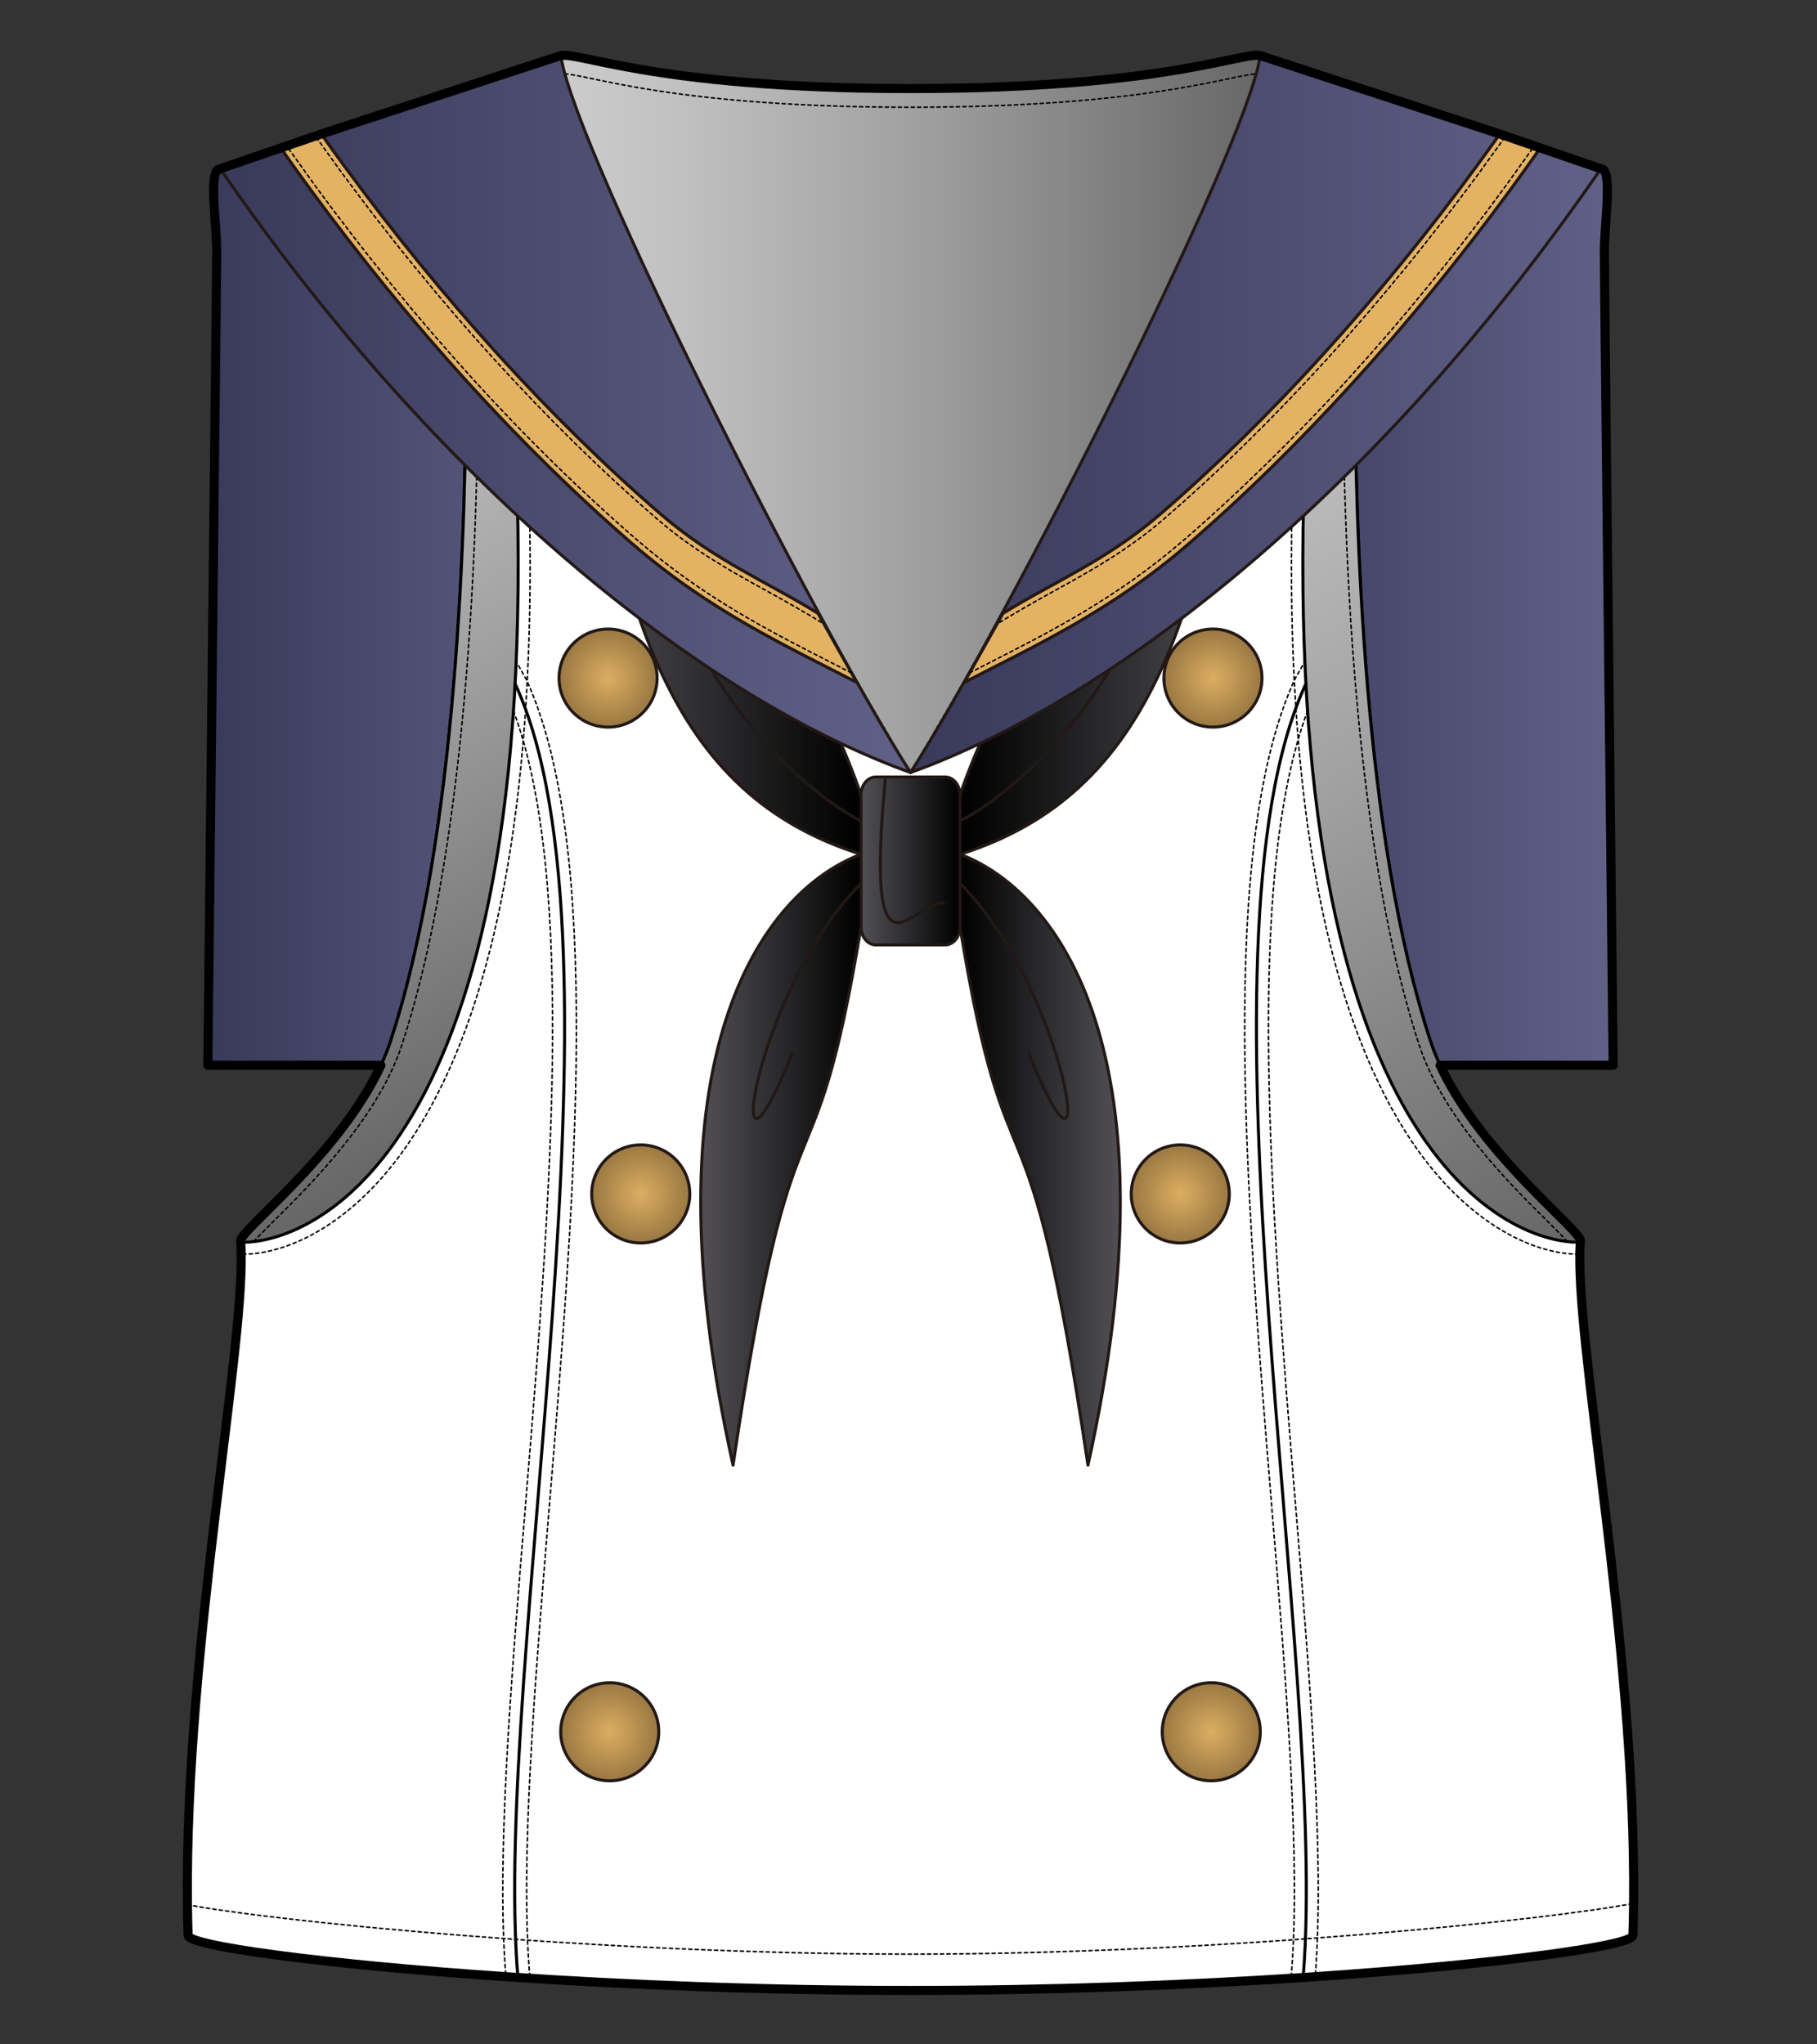
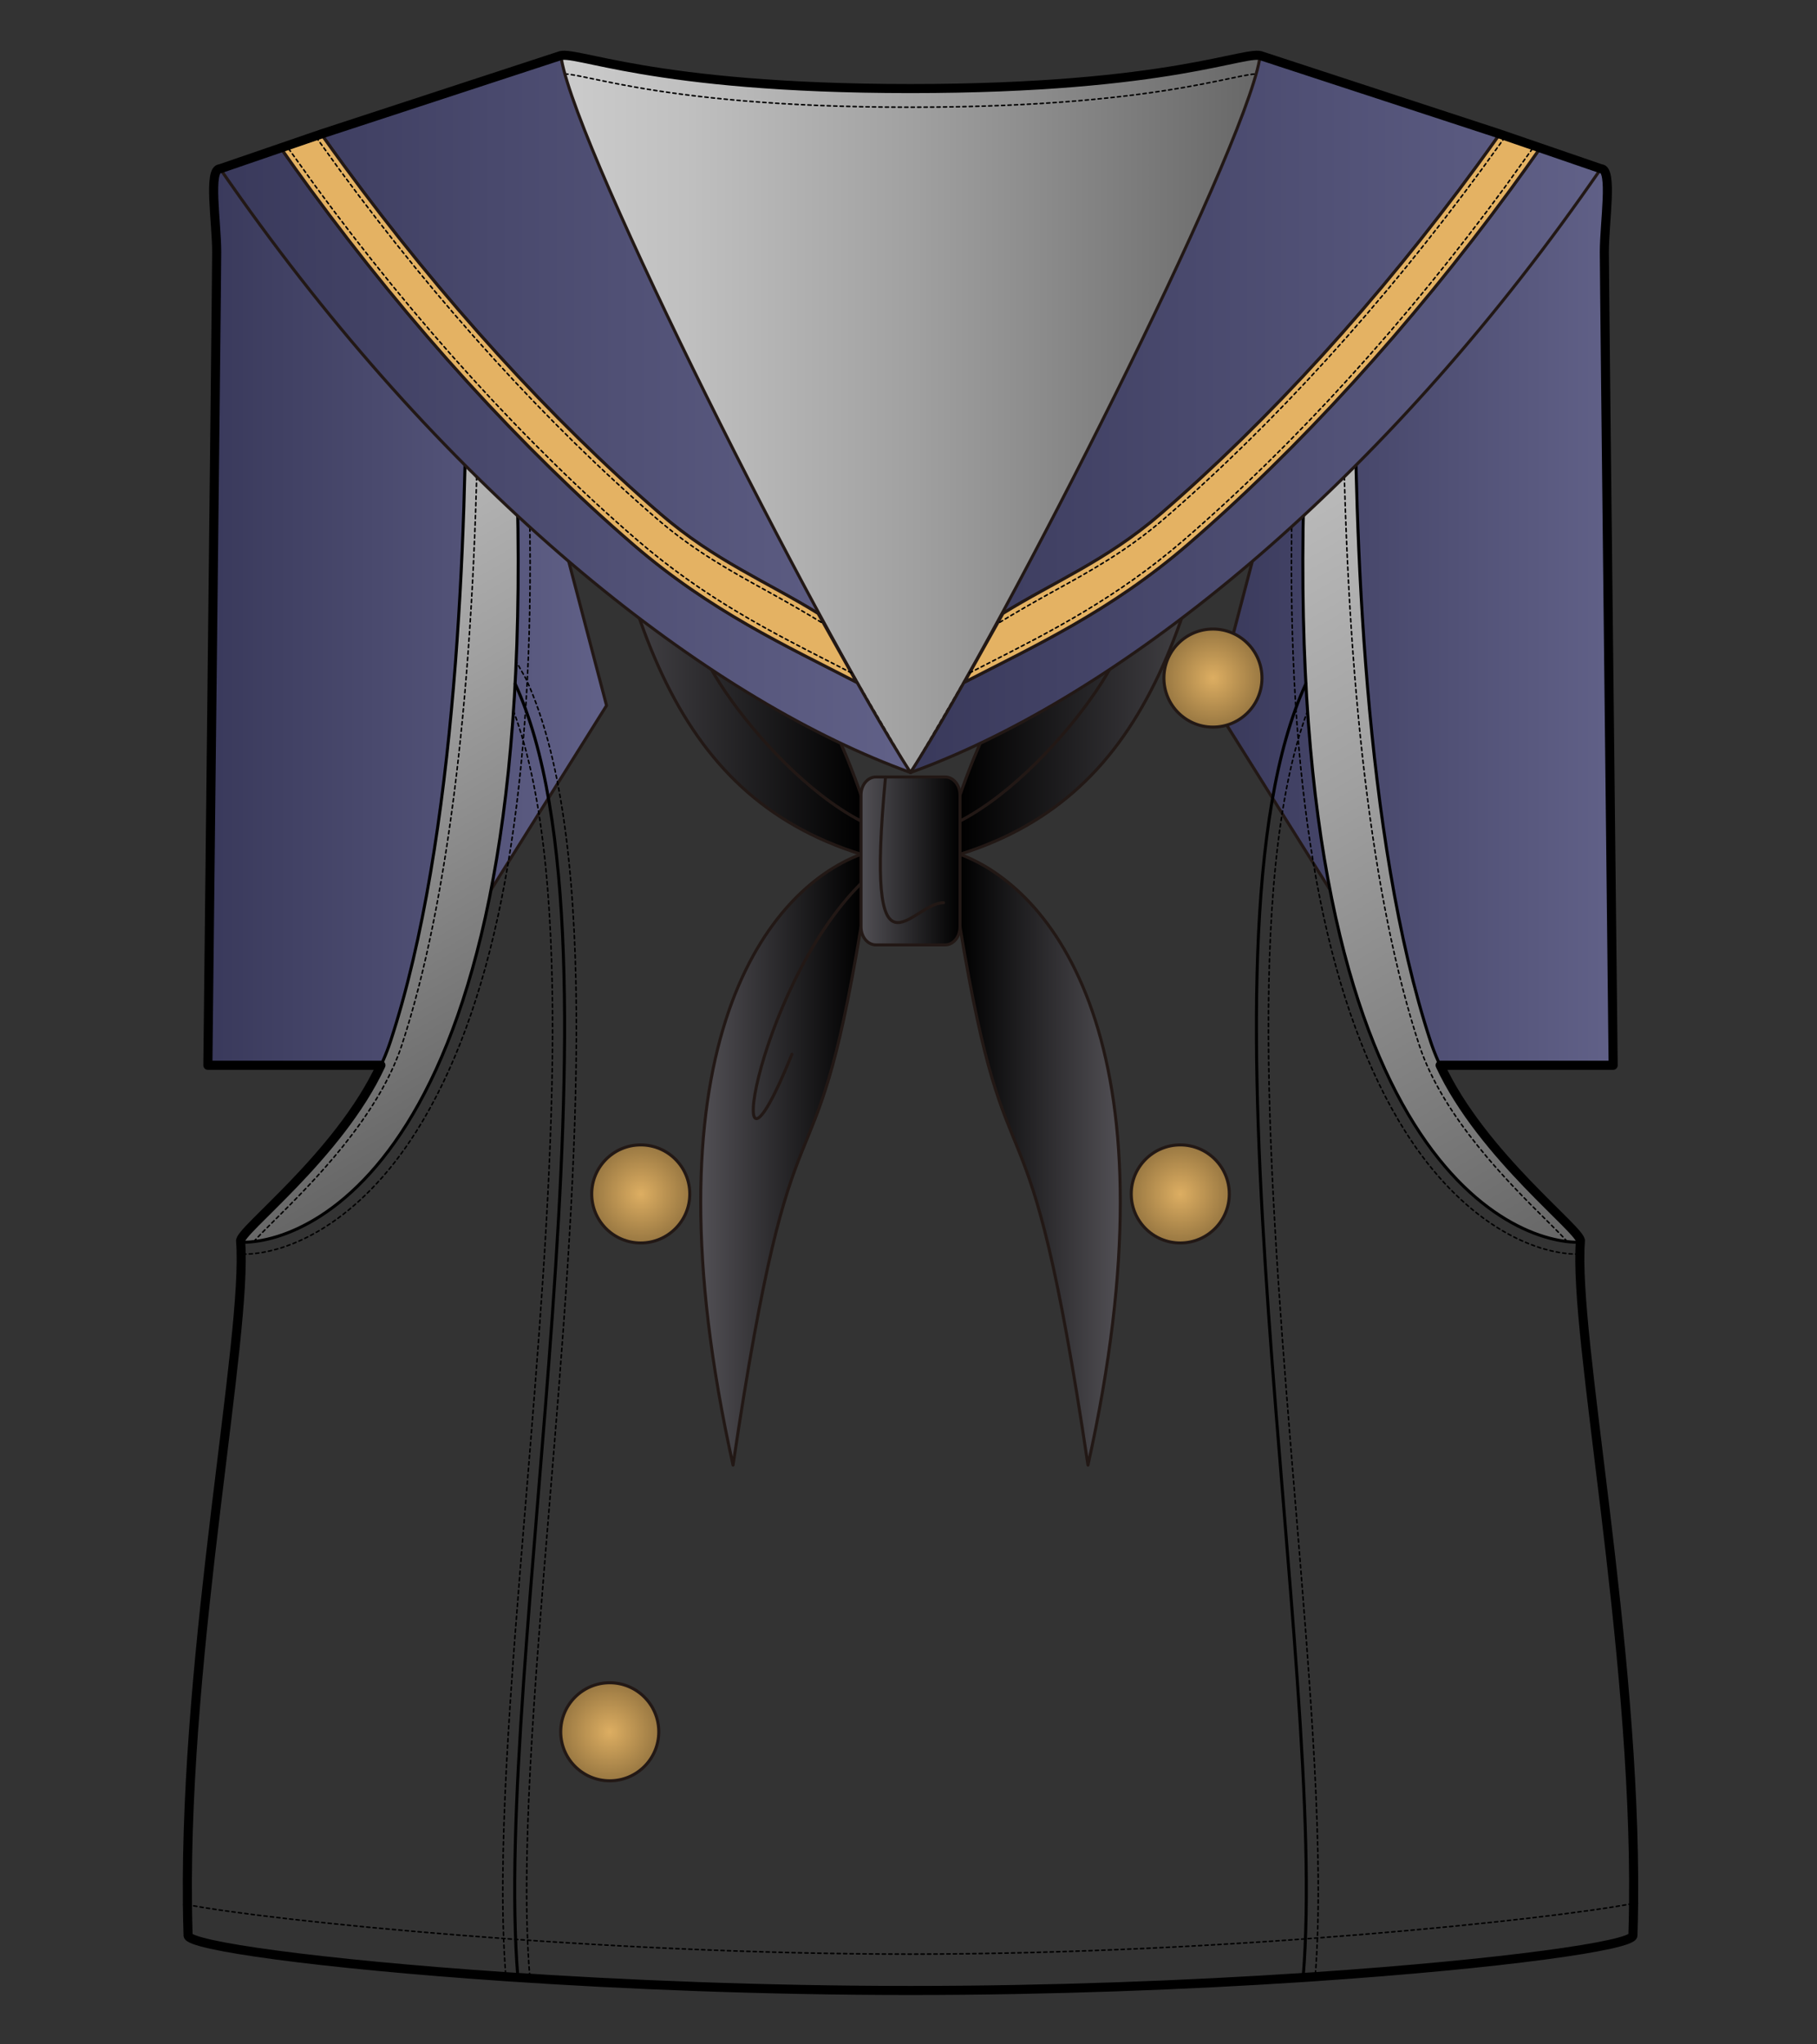
<svg xmlns="http://www.w3.org/2000/svg" version="1.1" id="レイヤー_1" width="600" height="675" viewBox="0 0 600 675" overflow="visible" enable-background="new 0 0 600 675" xml:space="preserve">
  <rect x="0" y="0" width="600" height="675" fill="#333333" stroke="none" />
  <rect fill="none" width="600" height="675" />
  <g>
    <linearGradient id="XMLID_19_" gradientUnits="userSpaceOnUse" x1="68.641" y1="203.724" x2="200.291" y2="203.724">
      <stop offset="0" style="stop-color:#39395B" />
      <stop offset="1" style="stop-color:#616188" />
    </linearGradient>
    <path fill="url(#XMLID_19_)" stroke="#221815" stroke-linecap="round" stroke-linejoin="round" d="M125.803,351.729H68.641   c0-4.021,2.913-258.714,2.913-268.516s-2.888-27.494,1.132-27.494l82.528,5.517l45.077,171.718L125.803,351.729z" />
    <linearGradient id="XMLID_20_" gradientUnits="userSpaceOnUse" x1="401.035" y1="203.724" x2="532.688" y2="203.724">
      <stop offset="0" style="stop-color:#39395B" />
      <stop offset="1" style="stop-color:#616188" />
    </linearGradient>
    <path fill="url(#XMLID_20_)" stroke="#221815" stroke-linecap="round" stroke-linejoin="round" d="M475.523,351.729h57.164   c0-4.021-2.914-258.714-2.914-268.516s2.889-27.494-1.133-27.494l-82.529,5.517l-45.076,171.718L475.523,351.729z" />
-     <path fill="#FFFFFF" stroke="#000000" stroke-linecap="round" stroke-linejoin="round" d="M449.827,63.044   c-0.53,3.55-2.485,17.297-2.485,53.423c0,58.525,2.962,160.113,25.035,227.339c10.99,33.473,49.762,62.566,49.49,66.063   c-2.512,32.493,20.217,141.312,17.349,229.161c0,5.446-114.279,18.174-238.552,18.174S62.109,644.478,62.109,639.031   c-2.867-87.85,19.863-196.668,17.35-229.161c-0.271-3.497,38.502-32.591,49.491-66.063   c22.073-67.227,25.033-168.814,25.033-227.339c0-36.126-1.95-49.873-2.481-53.423" />
    <linearGradient id="XMLID_21_" gradientUnits="userSpaceOnUse" x1="386.597" y1="92.196" x2="558.011" y2="389.095">
      <stop offset="0" style="stop-color:#CCCCCC" />
      <stop offset="0.181" style="stop-color:#C0C0C0" />
      <stop offset="0.509" style="stop-color:#A0A0A0" />
      <stop offset="0.942" style="stop-color:#6D6D6D" />
      <stop offset="1" style="stop-color:#666666" />
    </linearGradient>
    <path fill="url(#XMLID_21_)" stroke="#000000" stroke-linecap="round" stroke-linejoin="round" d="M431.25,142.842   c-10.781,234.497,65.584,267.327,89.906,267.327c6.971,0-37.119-30.852-48.779-66.362   c-22.073-67.227-25.035-168.814-25.035-227.339c0-89.439,11.964-41.702-15.289-41.702   C404.799,74.765,435.355,53.497,431.25,142.842z" />
    <path fill="none" stroke="#000000" stroke-width="0.5" stroke-linecap="round" stroke-linejoin="round" stroke-dasharray="1.066" d="   M80.172,414.109c15.352,0,38.478-10.662,57.33-40.591c24.92-39.555,37.554-102.571,37.554-187.299   c0-7.116-0.093-14.432-0.274-21.894" />
    <path fill="none" stroke="#000000" stroke-width="0.5" stroke-linecap="round" stroke-linejoin="round" stroke-dasharray="1.066" d="   M521.329,414.109c-15.353,0-38.476-10.662-57.331-40.591c-24.918-39.555-37.553-102.571-37.553-187.299   c0-7.116,0.094-14.432,0.275-21.894" />
    <linearGradient id="XMLID_22_" gradientUnits="userSpaceOnUse" x1="57.823" y1="116.053" x2="193.459" y2="350.981">
      <stop offset="0" style="stop-color:#CCCCCC" />
      <stop offset="0.181" style="stop-color:#C0C0C0" />
      <stop offset="0.509" style="stop-color:#A0A0A0" />
      <stop offset="0.942" style="stop-color:#6D6D6D" />
      <stop offset="1" style="stop-color:#666666" />
    </linearGradient>
    <path fill="url(#XMLID_22_)" stroke="#000000" stroke-linecap="round" stroke-linejoin="round" d="M170.08,142.842   c10.779,234.497-65.588,267.327-89.908,267.327c-6.971,0,37.119-30.852,48.778-66.362c22.073-67.227,25.033-168.814,25.033-227.339   c0-89.439-11.962-41.702,15.291-41.702S165.971,53.497,170.08,142.842z" />
    <path fill="none" stroke="#000000" stroke-width="0.5" stroke-linecap="round" stroke-linejoin="round" stroke-dasharray="1.066" d="   M83.816,409.947c1.365-1.611,4.309-4.529,6.967-7.165c11.893-11.794,34.031-33.745,41.913-57.746   c15.409-46.938,24.038-118.955,25.113-209.095" />
    <path fill="none" stroke="#000000" stroke-width="0.5" stroke-linecap="round" stroke-linejoin="round" stroke-dasharray="1.066" d="   M517.515,409.947c-1.364-1.611-4.306-4.529-6.968-7.165c-11.893-11.794-34.031-33.745-41.91-57.746   c-15.412-46.938-24.039-118.955-25.116-209.095" />
    <path fill="none" stroke="#000000" stroke-width="0.5" stroke-linecap="round" stroke-linejoin="round" stroke-dasharray="1.066" d="   M61.857,628.869c26.406,5.18,134.644,16.336,238.807,16.336c104.16,0,212.408-11.582,238.816-16.76" />
    <linearGradient id="XMLID_23_" gradientUnits="userSpaceOnUse" x1="183.571" y1="136.662" x2="417.757" y2="136.662">
      <stop offset="0" style="stop-color:#CCCCCC" />
      <stop offset="0.181" style="stop-color:#C0C0C0" />
      <stop offset="0.509" style="stop-color:#A0A0A0" />
      <stop offset="0.942" style="stop-color:#6D6D6D" />
      <stop offset="1" style="stop-color:#666666" />
    </linearGradient>
    <path fill="url(#XMLID_23_)" stroke="#000000" stroke-linecap="round" stroke-linejoin="round" d="M300.664,255.074   c80.055-114.012,122.651-227.605,116.51-236.277c-3.908-3.44-27.432,10.445-116.51,10.445s-112.602-13.885-116.51-10.445   C178.012,27.469,220.609,141.062,300.664,255.074" />
    <path fill="none" stroke="#000000" stroke-width="0.5" stroke-linecap="round" stroke-linejoin="round" stroke-dasharray="1.066" d="   M300.664,255.074C372.246,134.1,423.315,33.63,417.174,24.958c-3.908-3.437-27.432,10.447-116.51,10.447   s-112.602-13.884-116.51-10.447C178.012,33.63,229.08,134.1,300.664,255.074" />
    <path fill="none" stroke="#000000" stroke-width="0.5" stroke-linecap="round" stroke-linejoin="round" stroke-dasharray="1.066" d="   M174.943,652.589c-3.193-37.987,1.528-95.431,6.531-156.248c8.355-101.606,17.824-216.768-7.796-272.236l-3.227-5.675" />
    <path fill="none" stroke="#000000" stroke-width="0.5" stroke-linecap="round" stroke-linejoin="round" stroke-dasharray="1.066" d="   M169.559,234.723c20.905,56.149,11.98,164.705,4.063,260.972c-5.004,60.84-9.73,118.322-6.578,156.959" />
-     <path fill="none" stroke="#000000" stroke-width="0.5" stroke-linecap="round" stroke-linejoin="round" stroke-dasharray="1.066" d="   M426.387,652.589c3.191-37.987-1.528-95.431-6.531-156.248c-8.355-101.606-17.824-216.768,7.795-272.236l3.227-5.675" />
    <path fill="none" stroke="#000000" stroke-width="0.5" stroke-linecap="round" stroke-linejoin="round" stroke-dasharray="1.066" d="   M431.77,234.723c-20.903,56.149-11.977,164.705-4.062,260.972c5.003,60.84,9.732,118.322,6.579,156.959" />
    <path fill="none" stroke="#000000" stroke-linecap="round" stroke-linejoin="round" d="M170.101,225.756   c40.271,87.182-7.685,324.873,0.917,427.164" />
    <path fill="none" stroke="#000000" stroke-linecap="round" stroke-linejoin="round" d="M431.228,225.756   c-40.271,87.182,7.685,324.873-0.917,427.164" />
    <radialGradient id="XMLID_24_" cx="400.533" cy="223.885" r="16.191" gradientUnits="userSpaceOnUse">
      <stop offset="0" style="stop-color:#DDAE62" />
      <stop offset="1" style="stop-color:#997842" />
    </radialGradient>
    <path fill="url(#XMLID_24_)" stroke="#221815" stroke-linecap="round" stroke-linejoin="round" d="M416.725,223.938   c-0.031,8.94-7.304,16.166-16.245,16.137c-8.94-0.03-16.165-7.303-16.138-16.245c0.03-8.94,7.302-16.165,16.245-16.137   C409.526,207.723,416.754,214.996,416.725,223.938z" />
    <radialGradient id="XMLID_25_" cx="399.982" cy="571.793" r="16.191" gradientUnits="userSpaceOnUse">
      <stop offset="0" style="stop-color:#DDAE62" />
      <stop offset="1" style="stop-color:#997842" />
    </radialGradient>
-     <path fill="url(#XMLID_25_)" stroke="#221815" stroke-linecap="round" stroke-linejoin="round" d="M416.174,571.848   c-0.031,8.939-7.304,16.165-16.246,16.135c-8.941-0.029-16.166-7.301-16.137-16.241c0.031-8.943,7.303-16.168,16.244-16.138   C408.977,555.633,416.201,562.904,416.174,571.848z" />
    <radialGradient id="XMLID_26_" cx="389.743" cy="394.213" r="16.19" gradientUnits="userSpaceOnUse">
      <stop offset="0" style="stop-color:#DDAE62" />
      <stop offset="1" style="stop-color:#997842" />
    </radialGradient>
    <circle fill="url(#XMLID_26_)" stroke="#221815" stroke-linecap="round" stroke-linejoin="round" cx="389.743" cy="394.212" r="16.191" />
    <radialGradient id="XMLID_27_" cx="200.796" cy="223.885" r="16.191" gradientUnits="userSpaceOnUse">
      <stop offset="0" style="stop-color:#DDAE62" />
      <stop offset="1" style="stop-color:#997842" />
    </radialGradient>
-     <circle fill="url(#XMLID_27_)" stroke="#221815" stroke-linecap="round" stroke-linejoin="round" cx="200.796" cy="223.885" r="16.191" />
    <radialGradient id="XMLID_28_" cx="201.348" cy="571.793" r="16.191" gradientUnits="userSpaceOnUse">
      <stop offset="0" style="stop-color:#DDAE62" />
      <stop offset="1" style="stop-color:#997842" />
    </radialGradient>
    <path fill="url(#XMLID_28_)" stroke="#221815" stroke-linecap="round" stroke-linejoin="round" d="M185.156,571.848   c0.031,8.939,7.304,16.165,16.244,16.135c8.941-0.029,16.168-7.301,16.139-16.241c-0.031-8.943-7.304-16.168-16.245-16.138   C192.353,555.633,185.127,562.904,185.156,571.848z" />
    <radialGradient id="XMLID_29_" cx="211.585" cy="394.213" r="16.19" gradientUnits="userSpaceOnUse">
      <stop offset="0" style="stop-color:#DDAE62" />
      <stop offset="1" style="stop-color:#997842" />
    </radialGradient>
    <circle fill="url(#XMLID_29_)" stroke="#221815" stroke-linecap="round" stroke-linejoin="round" cx="211.585" cy="394.212" r="16.191" />
    <g>
      <linearGradient id="XMLID_30_" gradientUnits="userSpaceOnUse" x1="231.388" y1="382.901" x2="284.32" y2="382.901">
        <stop offset="0" style="stop-color:#525055" />
        <stop offset="1" style="stop-color:#000000" />
      </linearGradient>
      <path fill="url(#XMLID_30_)" stroke="#221815" stroke-linecap="round" stroke-linejoin="round" d="M284.32,306.043    c-16.227,98.222-21.881,40.768-42.258,177.705c-30.031-135.098,9.487-189.326,42.258-201.693" />
      <linearGradient id="XMLID_31_" gradientUnits="userSpaceOnUse" x1="190.457" y1="193.577" x2="284.32" y2="193.577">
        <stop offset="0" style="stop-color:#525055" />
        <stop offset="1" style="stop-color:#000000" />
      </linearGradient>
      <path fill="url(#XMLID_31_)" stroke="#221815" stroke-linecap="round" stroke-linejoin="round" d="M284.32,262.486    c-22.659-65.49-55.188-70.394-93.863-157.386c13.3,97.809,30.762,157.154,93.863,176.956" />
      <path fill="none" stroke="#221815" stroke-linecap="round" stroke-linejoin="round" d="M284.32,291.688    c-35.685,35.685-46.842,115.762-22.808,56.409" />
      <path fill="none" stroke="#221815" stroke-linecap="round" stroke-linejoin="round" d="M284.32,271.087    c-34.948-18.151-69.234-75.59-45.86-60.335" />
      <linearGradient id="XMLID_32_" gradientUnits="userSpaceOnUse" x1="14736.332" y1="382.901" x2="14789.267" y2="382.901" gradientTransform="matrix(-1 0 0 1 15106.273 0)">
        <stop offset="0" style="stop-color:#525055" />
        <stop offset="1" style="stop-color:#000000" />
      </linearGradient>
      <path fill="url(#XMLID_32_)" stroke="#221815" stroke-linecap="round" stroke-linejoin="round" d="M317.006,306.043    c16.228,98.222,21.881,40.768,42.258,177.705c30.035-135.098-9.488-189.326-42.258-201.693" />
      <linearGradient id="XMLID_33_" gradientUnits="userSpaceOnUse" x1="14695.402" y1="193.577" x2="14789.268" y2="193.577" gradientTransform="matrix(-1 0 0 1 15106.273 0)">
        <stop offset="0" style="stop-color:#525055" />
        <stop offset="1" style="stop-color:#000000" />
      </linearGradient>
      <path fill="url(#XMLID_33_)" stroke="#221815" stroke-linecap="round" stroke-linejoin="round" d="M317.006,262.486    c22.66-65.49,55.189-70.394,93.865-157.386c-13.299,97.809-30.762,157.154-93.865,176.956" />
-       <path fill="none" stroke="#221815" stroke-linecap="round" stroke-linejoin="round" d="M317.006,291.688    c35.686,35.685,46.845,115.762,22.809,56.409" />
      <path fill="none" stroke="#221815" stroke-linecap="round" stroke-linejoin="round" d="M317.006,271.087    c34.949-18.151,69.236-75.59,45.863-60.335" />
      <linearGradient id="XMLID_34_" gradientUnits="userSpaceOnUse" x1="284.32" y1="284.266" x2="317.006" y2="284.266">
        <stop offset="0" style="stop-color:#525055" />
        <stop offset="1" style="stop-color:#000000" />
      </linearGradient>
      <path fill="url(#XMLID_34_)" stroke="#221815" stroke-linecap="round" stroke-linejoin="round" d="M317.006,306.043    c0,3.278-2.193,5.941-4.902,5.941h-22.878c-2.712,0-4.905-2.664-4.905-5.941v-43.558c0-3.277,2.193-5.939,4.905-5.939h22.878    c2.709,0,4.902,2.662,4.902,5.939V306.043z" />
      <path fill="none" stroke="#221815" stroke-linecap="round" stroke-linejoin="round" d="M292.416,256.546    c-6.867,72.421,8.557,41.519,19.129,41.519" />
    </g>
    <linearGradient id="XMLID_35_" gradientUnits="userSpaceOnUse" x1="72.686" y1="136.708" x2="300.664" y2="136.708">
      <stop offset="0" style="stop-color:#39395B" />
      <stop offset="1" style="stop-color:#616188" />
    </linearGradient>
    <path fill="url(#XMLID_35_)" stroke="#221815" stroke-linecap="round" stroke-linejoin="round" d="M102.541,62.577   c32.973,44.977,69.822,85.511,106.572,117.214c25.573,22.058,50.594,33.509,73.752,45.469   c-23.158-11.96-48.179-23.411-73.752-45.469C172.363,148.087,135.514,107.553,102.541,62.577c-3.346-4.563-6.621-9.14-9.838-13.731   l13.359-4.594c2.492,3.516,5.016,7.024,7.581,10.522c32.376,44.169,68.515,83.93,104.501,114.975   c17.883,15.426,35.26,22.407,51.993,32.795c-16.733-10.388-34.11-17.369-51.993-32.795   c-35.986-31.045-72.125-70.806-104.501-114.975c-2.565-3.498-5.089-7.006-7.581-10.522l79.104-25.91   c0.084,0.513,0.171,0.981,0.249,1.389c5.901,32.173,83.151,185.082,115.249,235.344c-63.963-23.036-144.792-85.331-214.771-180.796   c-4.532-6.177-8.929-12.369-13.208-18.559l20.018-6.874C95.92,53.437,99.195,58.013,102.541,62.577z" />
    <path fill="#E4B263" stroke="#221815" stroke-linecap="round" stroke-linejoin="round" d="M282.865,225.26   c-23.158-11.96-48.179-23.411-73.752-45.469c-36.75-31.704-73.6-72.238-106.572-117.214c-3.342-4.563-6.621-9.14-9.838-13.731   l13.359-4.594c2.492,3.516,5.016,7.024,7.581,10.522c32.376,44.169,68.515,83.93,104.501,114.975   c17.883,15.426,35.26,22.407,51.993,32.795L282.865,225.26z" />
    <path fill="none" stroke="#000000" stroke-width="0.5" stroke-linecap="round" stroke-linejoin="round" stroke-dasharray="1.066" d="   M104.457,45.391l7.596,10.547c32.469,44.292,68.711,84.164,104.807,115.302c12.402,10.7,24.561,17.387,36.318,23.854   c5.497,3.022,13.672,7.672,18.902,10.918" />
    <path fill="none" stroke="#000000" stroke-width="0.5" stroke-linecap="round" stroke-linejoin="round" stroke-dasharray="1.066" d="   M281.129,222.159l-6.051-3.093c-20.869-10.617-42.449-21.595-64.677-40.767c-36.634-31.603-73.382-72.023-106.271-116.887   l-9.483-13.235" />
    <linearGradient id="XMLID_36_" gradientUnits="userSpaceOnUse" x1="300.664" y1="136.708" x2="528.641" y2="136.708">
      <stop offset="0" style="stop-color:#39395B" />
      <stop offset="1" style="stop-color:#616188" />
    </linearGradient>
    <path fill="url(#XMLID_36_)" stroke="#221815" stroke-linecap="round" stroke-linejoin="round" d="M498.785,62.577   c-32.969,44.977-69.82,85.511-106.572,117.214c-25.572,22.058-50.594,33.509-73.754,45.469   c23.16-11.96,48.182-23.411,73.754-45.469C428.965,148.087,465.816,107.553,498.785,62.577c3.348-4.563,6.621-9.14,9.842-13.731   l-13.364-4.594c-2.488,3.516-5.013,7.024-7.578,10.522c-32.376,44.169-68.515,83.93-104.504,114.975   c-17.882,15.426-35.255,22.407-51.989,32.795c16.734-10.388,34.107-17.369,51.989-32.795   c35.989-31.045,72.128-70.806,104.504-114.975c2.565-3.498,5.09-7.006,7.578-10.522l-79.104-25.91   c-0.08,0.513-0.168,0.981-0.245,1.389c-5.904,32.173-83.152,185.082-115.249,235.344c63.964-23.036,144.791-85.331,214.77-180.796   c4.53-6.177,8.93-12.369,13.207-18.559l-20.014-6.874C505.406,53.437,502.133,58.013,498.785,62.577z" />
    <path fill="#E4B263" stroke="#221815" stroke-linecap="round" stroke-linejoin="round" d="M318.459,225.26   c23.16-11.96,48.182-23.411,73.754-45.469c36.752-31.704,73.604-72.238,106.572-117.214c3.346-4.563,6.621-9.14,9.842-13.731   l-13.364-4.594c-2.488,3.516-5.013,7.024-7.578,10.522c-32.376,44.169-68.515,83.93-104.504,114.975   c-17.882,15.426-35.255,22.407-51.989,32.795L318.459,225.26z" />
    <path fill="none" stroke="#000000" stroke-width="0.5" stroke-linecap="round" stroke-linejoin="round" stroke-dasharray="1.066" d="   M496.872,45.391l-7.599,10.547c-32.469,44.292-68.707,84.164-104.806,115.302c-12.403,10.7-24.562,17.387-36.319,23.854   c-5.498,3.022-13.672,7.672-18.902,10.918" />
    <path fill="none" stroke="#000000" stroke-width="0.5" stroke-linecap="round" stroke-linejoin="round" stroke-dasharray="1.066" d="   M320.199,222.159l6.049-3.093c20.871-10.617,42.451-21.595,64.68-40.767c36.633-31.603,73.38-72.023,106.268-116.887l9.484-13.235" />
    <path fill="none" stroke="#000000" stroke-width="3" stroke-linecap="round" stroke-linejoin="round" d="M539.48,628.445h-0.045   c0.877-85.807-19.98-187.376-17.568-218.575c0-0.009-0.006-0.021-0.004-0.03c1.045-3.086-32.416-28.115-46.32-58.111h57.145   c0-4.021-2.914-258.714-2.914-268.516s2.889-27.494-1.133-27.494l-20.014-6.874l-13.364-4.594L416.795,18.55   c-4.908-2.421-29.557,10.692-116.131,10.692c-86.563,0-111.219-13.11-116.129-10.693l-78.473,25.703l-13.359,4.594l-20.018,6.874   c-4.02,0-1.132,17.692-1.132,27.494s-2.913,264.494-2.913,268.516h57.146c-13.905,29.996-47.365,55.025-46.32,58.111   c0,0.01-0.007,0.021-0.007,0.03c2.416,31.251-18.512,133.103-17.563,218.999h-0.039c0.012,0.002,0.025,0.006,0.039,0.008   c0.037,3.41,0.104,6.799,0.213,10.154c0,3.34,43.007,9.42,104.934,13.622v0.001v-0.001c39.031,2.649,85.574,4.552,133.621,4.552   c46.423,0,91.449-1.776,129.646-4.285l0,0c1.335-0.088,2.658-0.178,3.977-0.267v0.001v-0.001   c61.926-4.202,104.929-10.282,104.929-13.622c0.114-3.494,0.187-7.023,0.22-10.578C539.451,628.451,539.467,628.448,539.48,628.445   z" />
  </g>
</svg>